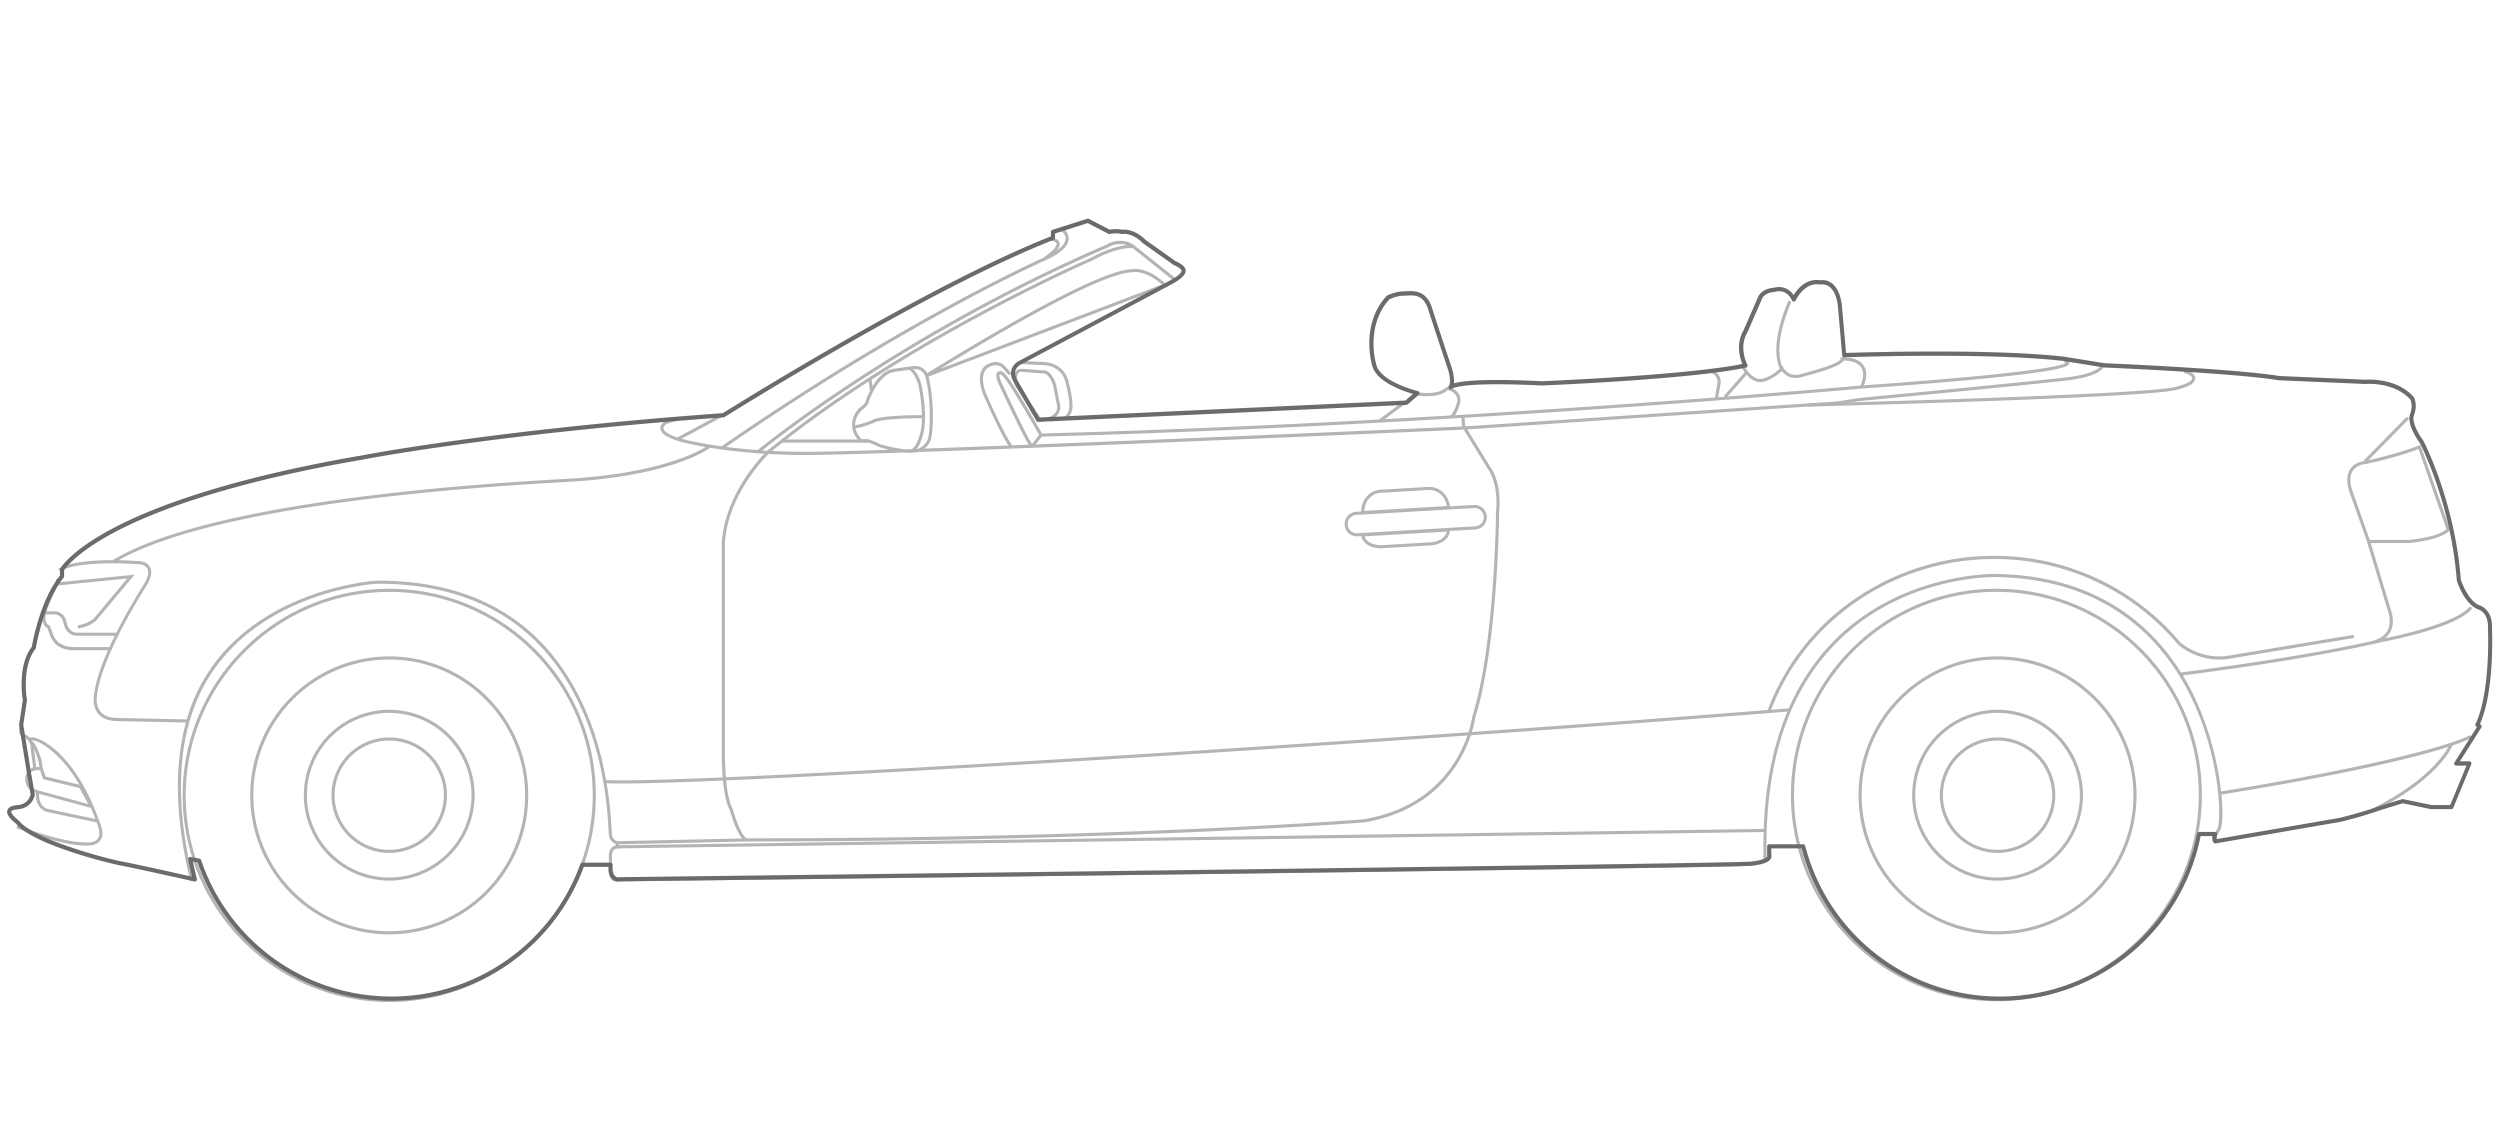
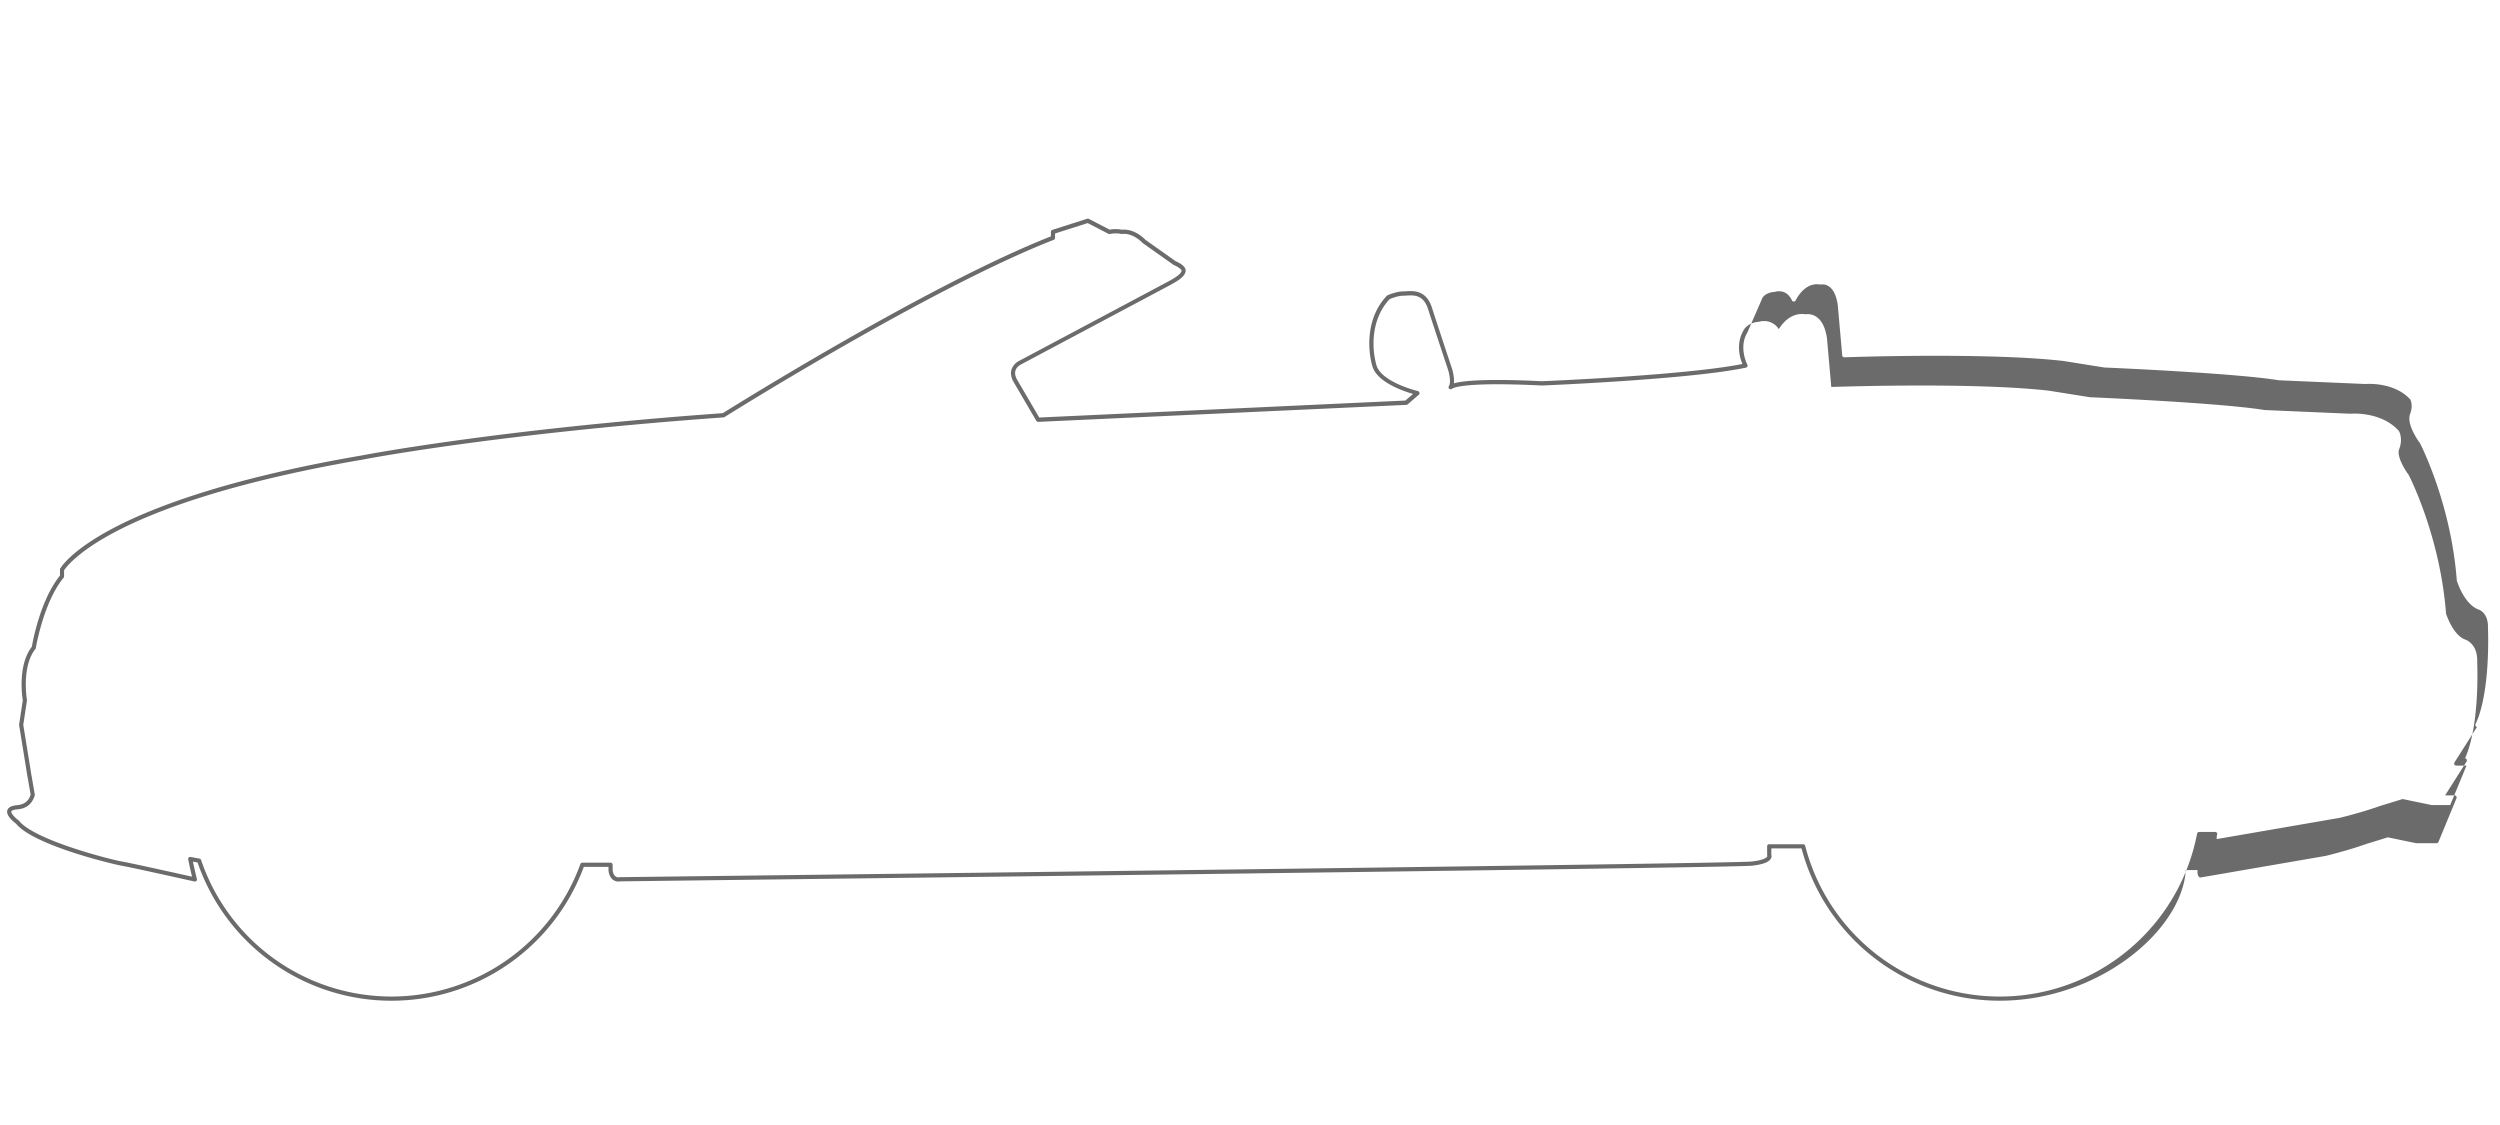
<svg xmlns="http://www.w3.org/2000/svg" id="Layer_1" data-name="Layer 1" viewBox="0 0 2400 1080" version="1.1">
  <defs id="defs19" />
  <title id="title3">convertible</title>
  <g id="Stroke-1">
-     <path d="M591.69,846.34a6.41,6.41,0,0,1-3.61-1.06c-1.89-1.28-3.13-3.7-3.59-7v-18c.27-3,2-7.87,6.66-8.7l.07-1.37c-2.53-.83-5.84-3.26-6.73-8.56-.09-.54-.14-1.55-.23-3.4l0-.68c-2.47-50.3-13.5-94.4-32.79-131.07-37-70.41-100.48-106.1-188.61-106.1h-1.23c-.92,0-99.84,6.08-153.83,79-36.07,48.7-43.53,117.85-22.2,205.53l-2.91.71c-14.4-59.16-15.77-110-4.18-152l-64.83-1.36h-.44c-8.37,0-14.64-2.25-18.6-6.7-5.58-6.28-4.77-15-4.65-16,.94-12.88,6.62-29.27,13.73-45.33H71.42c-12.72,0-20.78-5.39-24-16a33.77,33.77,0,0,0-2.2-5.5c-5.18-3-5-10-4.06-13.74,1.06-7.46,10.43-25.89,12.73-30.35v-2.72h3v3l72.35-7.24L92.83,595.16c-.17.21-4.65,5.59-17.73,8.3l-.61-2.94c12-2.48,16-7.22,16-7.27l31.74-37.94L55.83,562l0-.4c-2.57,5.05-9,18-11,25.26h8c3.41.08,10.09,2.62,11.26,11.64.51,1.8,2.87,8.71,9.29,8.83h38.37c12.33-24.51,25.32-44.73,25.56-45.1,4.76-7.38,6.1-12.95,4-16.54-2.38-4.09-8.37-4.15-9.34-4.13l-.08,0-.29,0c-61.16-3.52-73.21,6.6-73.69,7l-2-2.23c1.11-1,10.9-8.54,51.85-8.54h.3c86.39-52.1,309.23-71.23,434.5-78,85.56-4.63,124.32-24.22,134.88-30.64-17.9-3.11-27.3-6-27.5-6.06-11.67-4.13-16.43-7.91-16-12.65.62-6.4,11.74-8.75,16.49-9.46l.44,3c-6.22.93-13.61,3.26-13.95,6.78-.28,3,4.27,6.1,13.94,9.52.21.07,14.73,4.49,42,8.26l-.08-.12C866.29,308.28,996.2,249.92,1001,247.8c13-8.83,13.63-12.76,13.27-14-.54-1.94-4.56-2.76-6.42-2.86l.15-3c.8,0,7.9.52,9.16,5,.62,2.21-.28,4.72-2.79,7.66,5.41-3.77,8.33-7.52,8.57-11.12.33-4.86-4.26-7.7-4.3-7.73l1.55-2.57c.25.15,6.19,3.83,5.74,10.49-.48,7.14-8.38,14.12-23.48,20.74l-.12.06c-1.29.57-130.85,58.19-305.26,178.57,9,1.16,19.15,2.23,30.55,3.06l-.11-.13c1.33-1.1,135.08-111,334.38-196.95,1.54-1,14-8.21,26.37,0l.13.1h.09v.05l39.67,31.6-1.87,2.35-39-31.08c-3.38-.15-17.15.15-39,12.25l-.13.06c-7.32,3.19-179.12,78.67-307,182.54,8.59.44,17.75.73,27.48.82,14.06.14,44.67-.62,85.21-1.92-5.45-1.26-9.43-2.5-9.77-2.6l-.25-.1c-4.14-2.17-9.66-4.5-12-4.5h-5.71l-1-.86c-.7-.64-6.71-6.36-7.14-15-.29-5.89,2-11.59,6.9-17l.16-.15.67-.51c1.31-.77,4.91-3.47,5.5-6.46l0-.18c.09-.28,9.39-27.76,26.88-30.48l16.37-2.2a12.34,12.34,0,0,1,3.76-.42c7.25,0,12.34,4.54,13.63,12.14.31,1.22,3.86,15.57,3.72,37,0,4.52-.23,9.11-.6,13.64-.78,7-1.29,11.52-7.64,16.53,172.28-6,464.11-18.91,516.29-21.23l-.75-9.62,3-.23.73,9.38.2.33h.32l356.92-23.91,20.14-3.21c1.78-.17,168.92-16.16,200.17-19.94,29.54-3.58,32.56-11.26,32.59-11.33l2.89.81c-.25,1-3.38,9.66-35.11,13.5-31.29,3.79-198.46,19.77-200.15,19.93l-20.25,3.23L1408.6,412.24l22.2,36.2c1.05,1.32,11,14.65,8.36,43.37,0,3.55-1.28,128.09-22.82,196.72-.54,4.1-12.58,85.29-106.8,101l-.13,0c-2.28.18-232.57,18.29-588.41,18.29h-3.71l-123.1,2.71-.2,4h-1.43c-4.3,0-5,5.17-5.1,6V838c.34,2.34,1.15,4.05,2.29,4.82a3.76,3.76,0,0,0,2.69.47l.78-.1c10.65-.13,1066.08-12.85,1085.69-14.95,10.25-1.1,13.22-3.09,14-3.79l-.08-.17.12-.62,0-2.61c-1.62-90,21.47-159.59,68.62-206.79,62.74-62.8,148-63.23,151.54-63.25,108.37.36,162.4,59.13,188.65,108.36,31.55,59.18,35.35,129,29.43,137.89-4.1,6.15-4,9.42-3.77,10.54l-2.94.6c-.46-2.26-.11-6.32,4.21-12.81,3.68-5.53,4.37-71.12-29.58-134.82-25.86-48.51-79.12-106.41-186-106.77h-.1c-4.79,0-88,.92-149.34,62.37C1717.07,663,1694.27,731.81,1695.88,821l.05,2.83.14.28v.29a2.44,2.44,0,0,1-.54,1.58c-1.24,1.72-5.08,4-16.29,5.24-19.69,2.11-1070.18,14.77-1085.88,15l-.38.05A6.32,6.32,0,0,1,591.69,846.34ZM362.76,557.41c89.4,0,153.74,36.23,191.32,107.7,19.49,37.06,30.63,81.58,33.13,132.32l0,.68c.07,1.51.13,2.7.19,3.06.9,5.37,4.77,6.26,5.42,6.37l119.64-2.63c-6.25-7.23-11.41-25.6-11.81-27l-.11-.27c-8.31-15.37-7.66-55.81-7.63-57.53V520.29c3.06-41.8,31.62-75,40.9-84.73-21.28-1.32-38.71-3.5-52.08-5.68-5,3.64-41.65,27.63-139.11,32.9-123,6.65-340,25.19-428.8,75.06,5.44.09,11.38.31,17.85.69h0c2.09-.12,9.05.31,12.14,5.6,2.71,4.66,1.34,11.28-4.08,19.68-.44.68-44.11,68.63-46.84,106-.1.91-.8,8.44,3.91,13.75,3.42,3.85,9.1,5.79,16.82,5.69l65.66,1.38a167.59,167.59,0,0,1,26-53c54.82-74,155.14-80.14,156.15-80.2Zm333.18-37V720.1c0,.44-.67,41.53,7.31,56.14l.08.16.23.59c3.93,14.55,10.47,27.8,13.71,27.8H721c353.68,0,583.19-17.89,588.11-18.28,93.76-15.63,104.17-97.65,104.26-98.48l.06-.28c21.64-68.83,22.71-194.77,22.72-196v-.13c2.65-28.31-7.64-41.2-7.75-41.33l-.12-.17-23.1-37.67c-48.66,2.17-351,15.56-524,21.52a31.34,31.34,0,0,1-7.05.71c-1.78,0-3.65-.1-5.54-.28-47.88,1.61-84.29,2.57-100,2.41-11-.1-21.22-.45-30.74-1C731.62,442,699.19,476.32,695.94,520.45ZM44.07,589.82c-.74,3-.9,8.44,3,10.44l.42.21.22.41a36.37,36.37,0,0,1,2.63,6.44c2.76,9.21,9.86,13.88,21.09,13.88H105c1.67-3.68,3.41-7.34,5.18-10.91H73.29c-8.78-.16-11.68-9.28-12.17-11.11l-.05-.24c-.89-7.08-5.84-9.06-8.34-9.12Zm687.65-157.4,4.94.31,0,0,.09-.08c128.14-105,302-181.43,310-184.91,16.44-9.08,28.39-11.72,35.17-12.41-9.72-3.37-18.47,2.27-18.57,2.34l-.24.13C878.56,317.3,750.35,417.47,731.72,432.41Zm113.33-6a135,135,0,0,0,23.59,4.94l12.11-.41a13.78,13.78,0,0,0,2.07-.69c7.93-5.12,8.35-8.89,9.19-16.36.35-4.41.55-8.93.58-13.37.15-21.88-3.59-36.16-3.63-36.3l0-.15c-1-6.26-4.84-9.7-10.69-9.7a13.53,13.53,0,0,0-3.08.33l-.34-1.19.08,1.25L858.54,357c-13,2-22,21.08-24.44,28.37-.95,4.51-5.91,7.75-6.83,8.32l-.27.22c-4.26,4.72-6.3,9.67-6,14.7.38,7.61,5.92,12.74,6.15,13l.1.09h4.57C835.62,421.65,843.25,425.49,845,426.43ZM82.43,811.74c-22.17,0-56.35-12.7-66.3-16.59l-.41-.16,1.07-2.8.43.17c9.83,3.84,43.56,16.38,65.21,16.38,1.23,0,2.41,0,3.5-.12h.28c.25,0,5.31,0,7.93-3.92,2-3,1.59-7.92-1.38-14.91l.37-.16-47.27-10h0a13.87,13.87,0,0,1-7.23-4.3c-3.11-3.45-4.49-8.21-4.09-14.16L33,760.67h0l-.18-.06-1-.32,0-.05a12.62,12.62,0,0,1-7.07-8.62,13.4,13.4,0,0,1,1-10,10.08,10.08,0,0,1,6-4.64l-2.25-18.45v-.1a11.87,11.87,0,0,0-6.52-10.78l.54-1.26v-.14l-.68,1.33-2.17-1.11c-3.34-1.35-2.11-7.92-2.1-8l2.95.57c-.37,1.93-.14,4.29.31,4.65l.14.06,2.24,1.15h0a14.7,14.7,0,0,1,4.11,3l.27.28,0-.11,2.71-.25c4.51-.41,39.8,12.51,63.82,79.91l.33.92c3.43,8.08,3.78,13.71,1.09,17.71-3.29,4.9-9.15,5.23-10.48,5.23h0C85,811.69,83.73,811.74,82.43,811.74ZM46.32,776.68l.17,0,45,9.5q-2-5.54-4.18-10.57L37.5,762.06C37,774.26,45.25,776.45,46.32,776.68Zm-12.48-18.9,2.85,1,48,13.09-8.47-15.39-34.87-8.54-2.89-8.68-.39.06a8.16,8.16,0,0,1-.93,0c-2,0-6.57.06-8.74,3.82a10.42,10.42,0,0,0-.74,7.53l-1.4.54,1.48-.27A9.55,9.55,0,0,0,33.84,757.79Zm9.85-12.41,32.52,8c-20.15-34.52-41.43-42.76-44.54-42.52l-.51,0-.08.38-.23,0a14,14,0,0,1,.63,1.3l.3-.38c2.27,1.78,8.08,13.1,9.21,25.12ZM32.66,719l2.13,17.47c.95-.09,1.76-.1,2.33-.11h.53l.19,0A57.54,57.54,0,0,0,32.66,719Z" fill="#b4b4b5" id="path6" />
-   </g>
+     </g>
  <g id="Stroke-2">
-     <path d="M373.66,961.93c-109.37,0-198.35-89-198.35-198.35s89-198.35,198.35-198.35S572,654.21,572,763.58,483,961.93,373.66,961.93Zm0-393.7c-107.72,0-195.35,87.63-195.35,195.35s87.64,195.35,195.35,195.35S569,871.29,569,763.58,481.38,568.23,373.66,568.23Zm1903.63,211.5L2276,777c52.5-25.9,69.88-51.62,74.43-60-28.53,9.17-90.43,25.14-219.3,46.05l-.48-3c205.61-33.37,240.39-54.19,240.72-54.39l1.64,2.51c-.11.07-4.28,2.67-18.59,7.48C2352.53,720,2338,749.79,2277.29,779.73Zm-1680-27.57c-7.35,0-13-.13-16.75-.41l.22-3C645,753.4,1243.76,717.3,1697,681.6A225,225,0,0,1,1782.1,574a235.92,235.92,0,0,1,132.76-40.4A232.47,232.47,0,0,1,2093,616.57c.13.13,19.1,17.38,46.72,12.83l119.72-19.95.49,3-119.72,19.95c-29.32,4.83-49.3-13.62-49.47-13.82a229.51,229.51,0,0,0-175.87-81.91,232.94,232.94,0,0,0-131.08,39.89,222.05,222.05,0,0,0-83.51,104.81L1717.8,680l.24,3C1288.85,717.08,716.75,752.16,597.28,752.16ZM2093.16,648.72l-.38-3c73.12-9.42,134.19-19.4,181.81-29.71h0c8.63-1.74,14.47-5.32,17.36-10.63,4.46-8.22.58-18.34.54-18.45l0-.12L2272,519l-16.61-47c-3-9.28-2.6-16.66,1.07-22,4.35-6.28,11.76-7.21,13.19-7.33l-.54-.53,41.44-42.08,2.14,2.1-39.06,39.66c30.22-6.7,48.28-14,48.46-14.08l1.47-.61.53,1.5,28,80.05-.61.66c-8.87,9.64-38.08,11.87-39.32,12h-36.27l19.47,64.58c.42,1.11,4.21,11.84-.72,20.91a19.78,19.78,0,0,1-4.89,5.87c73.08-15.1,80.84-30.16,80.91-30.31l2.79,1.11c-.25.67-7,16.64-84.82,32.5l-.43-2.12-.06,0,.48,2.08C2239.11,627.38,2173.37,638.39,2093.16,648.72Zm181.78-130.38h37c1.35-.1,28-2.29,36.66-10.37l-26.84-76.85c-5.16,2-23.5,8.59-51.5,14.53l-.23,0c-.29,0-7.22.44-11.11,6.06-3.12,4.51-3.35,11-.7,19.31Zm-949.5,8a24,24,0,0,1-11.8-2.87c-3.83-2.17-6.21-5.26-6.78-8.8l-4.33.25a11.81,11.81,0,0,1-.68-23.59l4.92-.29c-.1-11,7.95-20.31,18.39-20.92l46-2.68a19,19,0,0,1,14.3,5.4,21.48,21.48,0,0,1,6.4,13.25l23.72-1.38a11.81,11.81,0,0,1,.77,23.59l-24.47,1.42c-.35,7.27-8.32,13.27-18.76,13.88l-46,2.68C1326.56,526.31,1326,526.32,1325.44,526.32ZM1310,514.89a10.13,10.13,0,0,0,5.14,6,21.88,21.88,0,0,0,11.83,2.44l46-2.68c8.51-.5,15.1-4.9,15.87-10.31Zm105.73-27.19L1302,494.31a8.81,8.81,0,0,0,.46,17.6l113.73-6.61a8.81,8.81,0,0,0-.51-17.6Zm-43.5-17.3-.84,0-46,2.68c-8.67.51-15.39,8.15-15.56,17.36l79.07-4.61a18.45,18.45,0,0,0-5.43-10.86A16.07,16.07,0,0,0,1372.2,470.4ZM876.66,432.88l-1.26-1.35,1-1.56c.15-.05,3.73-1.45,7.09-14.61a60.5,60.5,0,0,0,1.57-13.85c-11-.06-38.34.55-45.45,4-7.64,3.66-18.49,5.83-19.7,6.07l-.61-2.94h0c1.17-.23,11.67-2.33,19-5.83,8.55-4.09,39.49-4.28,46.74-4.24a164.46,164.46,0,0,0-3.37-28.58c-3-11.87-9.05-15.06-9.11-15.09l.53-1,.68-1.71c.07,0,7.33,3.49,10.82,17.14.07.33,6.36,28.94,1.8,46.86-3.42,13.43-7.44,16.15-9,16.7l-.5-1.4h0ZM969.75,430c-9.57-13.06-26.12-51.77-26.25-52.12-3.33-9.48-3.68-17-1.08-22.34a11.35,11.35,0,0,1,5.89-5.86c7.8-4.43,14.08-.92,16.32,1.57l6.11,7.07-2.27,2-6.09-7.05c-1.34-1.49-6.27-4.59-12.69-.89l-.27.12a8.36,8.36,0,0,0-4.31,4.38c-2.24,4.62-1.84,11.34,1.2,20,.12.3,16.46,38.56,25.86,51.38Zm22-.24H991c-2.2,0-3.66,0-32.85-62.34l0-.1c-2.38-6.17-2.27-9.13.36-10.56,3.45-1.84,6.3,1.64,10.27,7.16,9.63,13.41,29.65,48.94,31.9,52.95l.49.87-.6.82Zm-30.84-63.56c12,25.58,25.91,54.88,29.85,60l6.81-8.65c-3.81-6.77-22.21-39.24-31.25-51.83-4.18-5.82-5.58-6.72-6.41-6.27S959.39,362.19,960.94,366.22ZM833.5,424.87h-82.8v-3h82.8ZM651,423l-1.42-2.64,41-22.11,1.42,2.64Zm674.39-17.64-1.79-2.41,22.25-16.59,1.79,2.41Zm-327.35-.43-23.7-34.51-.07-.24c0-.09-2.55-9.41,1-13.82,1.31-1.64,3.35-2.41,6-2.29l22.06,1.58c.31,0,6.78.81,10.78,14.6l0,.14,3.67,19.19a11.76,11.76,0,0,1-2.56,8.74c-3.09,3.85-8.61,6.05-16.4,6.55Zm-20.94-35.79,22.44,32.68c6.46-.53,11-2.34,13.41-5.37a8.78,8.78,0,0,0,1.94-6.37l-3.65-19c-3.19-11-7.77-12.29-8.17-12.38L981.16,357c-2.24-.1-3.09.62-3.53,1.17C975.72,360.6,976.44,366.42,977.13,369.11Zm46.22,34-2.07-2.17a16.68,16.68,0,0,0,5-7.85c1.33-5.44-1.5-19-3.38-26.18-3.86-15.45-18.8-16.29-19.44-16.32l-24.65-1.2.15-3,24.64,1.2c.16,0,17.79.89,22.21,18.57.87,3.33,5.16,20.37,3.39,27.63A19.59,19.59,0,0,1,1023.35,403.14Zm370.86-1.76-1.91-2.31c.66-.52,3.83-3.38,6.31-12.13a8.93,8.93,0,0,0-.7-7.2c-2.17-3.65-6.78-5-7.7-5.28l-1,.5c-8.75,7.76-27,5.07-30.54,4.44l.51-3c2.06.36,20.34,3.29,28.16-3.84l.15-.13,4.39-2.26v1.62c2.07.69,6.29,2.49,8.59,6.37a11.81,11.81,0,0,1,1,9.55C1398.84,397.15,1395.25,400.56,1394.22,401.38Zm341-11-.08-3c3.24-.08,324.2-8.26,353.55-16,10.66-2.81,15.81-5.53,15.75-8.29-.06-2.47-4.44-4.29-8.17-5.09l.63-2.93c3.13.67,10.41,2.79,10.53,8,.1,4.6-5.11,7.86-18,11.26C2059.77,382.09,1748.45,390,1735.21,390.36Zm-86.07-6.48-3-.42c0-.07,1.17-7.84,2.58-14.9a9.51,9.51,0,0,0-5.63-10.56l1.18-2.76c3.24,1.39,8.95,6.09,7.38,13.9C1650.3,376.12,1649.15,383.81,1649.14,383.88Zm8.07-1.79-2.25-2,19.93-22.72a41.33,41.33,0,0,1-4.33-7.39l2.75-1.19c.06.15,6.61,15,16.75,15a11.71,11.71,0,0,0,3.91-.7l.62-.24c7.1-2.91,11.45-6.43,14-9.18-10.6-23.18,7.68-63.46,8.5-65.25l2.73,1.25c-.78,1.7-17.89,39.39-9.07,61.45l.17-.21,1.09,1.84c2.54,4.29,7.45,8.89,16.42,6.43l3.14-.86c14.22-3.9,30-8.23,35.36-13.09l-.21-1.92c.27,0,.91-.09,1.81-.13a3.29,3.29,0,0,0,.31-1.36h3a5.88,5.88,0,0,1-.16,1.35c5.13.19,12.85,1.5,17.09,7.21,3.84,5.17,3.79,12.45-.15,21.64l-2.76-1.18c3.49-8.14,3.66-14.42.5-18.67-3.89-5.23-11.82-6-16.22-6h0c-5,6.07-20.42,10.3-37.76,15.05l-3.13.86c-9.32,2.56-15-1.46-18.1-5.34l-.64.41-.43-.68a42.82,42.82,0,0,1-14.36,9.17l-.69.27a14.74,14.74,0,0,1-5,.89c-5.52,0-10-3.37-13.27-7.09Zm-821.9-6.37-1.61-11.91,3-.4,1.61,11.91Zm54.19-13.5-1.33-2.67c6.46-4.07,158.56-99.53,197.6-101.07,1.83-.42,15.62-2.89,33.46,14.15l1.72,1.64Zm199.92-101.08a13.72,13.72,0,0,0-3.05.28l-.34.05C1054.13,262.52,941.87,330,903,353.9l212.44-80.73C1103.69,262.69,1094.09,261.14,1089.43,261.14Z" fill="#b4b4b5" id="path9" />
-   </g>
+     </g>
  <g id="Stroke-3">
-     <path d="M1916.55,961.19c-108.77,0-197.26-88.81-197.26-198s88.49-198,197.26-198,197.27,88.81,197.27,198S2025.32,961.19,1916.55,961.19Zm0-393c-107.12,0-194.26,87.47-194.26,195s87.15,195,194.26,195,194.27-87.47,194.27-195S2023.67,568.23,1916.55,568.23ZM1917.64,897c-73.58,0-133.44-59.86-133.44-133.44s59.86-133.43,133.44-133.43S2051.08,690,2051.08,763.58,1991.22,897,1917.64,897Zm0-263.87c-71.92,0-130.44,58.51-130.44,130.43A130.59,130.59,0,0,0,1917.64,894c71.92,0,130.44-58.51,130.44-130.44A130.58,130.58,0,0,0,1917.64,633.14ZM373.66,897c-73.58,0-133.44-59.86-133.44-133.44s59.86-133.43,133.44-133.43S507.1,690,507.1,763.58,447.24,897,373.66,897Zm0-263.87A130.58,130.58,0,0,0,243.23,763.58C243.23,835.5,301.74,894,373.66,894A130.58,130.58,0,0,0,504.1,763.58C504.1,691.66,445.59,633.14,373.66,633.14Zm1544,212.25a82,82,0,1,1,82-82A82.1,82.1,0,0,1,1917.65,845.39Zm0-161a79,79,0,1,0,79,79A79.09,79.09,0,0,0,1917.65,684.38Zm-1544,161a82,82,0,1,1,82-82A82.1,82.1,0,0,1,373.67,845.39Zm0-161a79,79,0,1,0,79,79A79.09,79.09,0,0,0,373.67,684.38Zm1544,134.44a55.44,55.44,0,1,1,55.44-55.44A55.5,55.5,0,0,1,1917.65,818.83Zm0-107.88a52.44,52.44,0,1,0,52.44,52.44A52.5,52.5,0,0,0,1917.65,710.95Zm-1544,107.88a55.44,55.44,0,1,1,55.44-55.44A55.5,55.5,0,0,1,373.67,818.83Zm0-107.88a52.44,52.44,0,1,0,52.44,52.44A52.5,52.5,0,0,0,373.67,710.95ZM592.59,814.46l0-3,1102-15.7,0,3ZM999.44,419.17l-.08-3c397.28-10.49,783.88-45.81,787.74-46.16.51,0,48.16-3.22,96.05-7.56,80.87-7.33,97-11.94,99.88-13.9a9.29,9.29,0,0,0-1.48-.59l.93-2.85c1.14.37,4.17,1.35,3.88,3.66-.32,2.57-.91,7.35-100.63,16.46-48.71,4.45-97.9,7.74-98.4,7.78C1783.52,373.35,1396.82,408.67,999.44,419.17Z" fill="#b4b4b5" id="path12" />
-   </g>
+     </g>
  <g id="Stroke-6">
-     <path d="M1919.77,960.68a196.76,196.76,0,0,1-190.3-146.19h-29v.08c0,1.26,0,2.52,0,3.81l.05,2.44a4.59,4.59,0,0,1-.47,3.42c-1.92,3.49-7.95,5.74-18.41,6.86-19.79,2.12-1039.43,14.41-1086,15a9,9,0,0,1-1.83.18c-2.48,0-8.4-1-9.66-10.46a2,2,0,0,1,0-.27v-3.36H560.46a196.91,196.91,0,0,1-370.8-4.2l-4.45-.82c1.25,6,2.5,11.42,3.8,16.62a2,2,0,0,1-2.38,2.44c-.61-.14-61.33-13.72-69.73-15.12-7.79-1.3-84.71-19.56-101.54-40.42-2.1-1.55-9.77-7.61-8.34-12.73,1.2-4.3,7.51-4.8,9.58-5,6.56-.53,10.86-3.89,12.8-10l-2.87-16.75a2,2,0,0,1-.15-.5l-1.13-7v-.06l-6.89-42.52a2,2,0,0,1,0-.62l3.52-23.2c-.6-3.68-5-33.83,8.69-51.45.89-5.23,8.17-45,27-68.29v-5.7a2,2,0,0,1,.24-1c.37-.68,9.48-16.81,49.9-38.31,36.95-19.66,108.47-47.81,239.41-70.31,1.23-.24,130-25.1,346.74-40.61,10.27-6.43,198.4-123.85,315-169.72v-4.34a2,2,0,0,1,1.39-1.91l33.49-10.69a2,2,0,0,1,1.53.13l20,10.36a31.85,31.85,0,0,1,5.84-.53,29.88,29.88,0,0,1,6,.6,15.07,15.07,0,0,1,2-.12c4,0,12,1.29,20.62,9.89l28.9,20.44c2.51,1.07,9.58,4.47,9.58,8.88,0,5-5.83,9.16-14.59,13.88-9.16,4.93-141.9,75.54-143.24,76.25l-.14.07s-4,1.83-5.31,5.66c-.86,2.51-.43,5.43,1.29,8.68l21.44,36.65,351.55-16.3,7.31-6.34c-9.64-2.77-34.78-11.37-39.1-26.79-5.29-18.91-4.8-47.94,14-67.48a2,2,0,0,1,.61-.43c.34-.15,8.31-3.74,15.08-3.74.77,0,1.71-.06,2.7-.12,1.26-.08,2.69-.17,4.2-.17,6.68,0,16.09,1.65,20.66,15.93,5.63,17.6,19.1,58,19.23,58.41.33,1.06,2.54,8.37,1.85,14.2,7.26-2.12,21.44-3.22,41.71-3.22h0c12.17,0,26.59.4,42.87,1.2,4.14-.17,138.49-5.76,192.37-16.55-2.28-5.44-6.56-19.17,1.09-32.24l14.2-32.67c.14-.32,3.44-7.44,15-8.31a17,17,0,0,1,4.8-.67,16.59,16.59,0,0,1,14.07,7.78c3.15-5.18,10.49-14.55,22.28-14.55h0a22.83,22.83,0,0,1,3.39.26,12.56,12.56,0,0,1,2-.15c4.59,0,15.58,2.27,18.58,23.27,0,0,0,.07,0,.11l4.11,46.57c8.48-.28,44.25-1.38,86-1.38,52.94,0,94.42,1.69,123.3,5l39,6.24c4.44.19,125,5.32,167.65,12.28l82.42,3.55c.43,0,1.8-.13,3.85-.13,8.37,0,29.27,1.62,42.58,16.58a2,2,0,0,1,.25.35c.16.29,4,7.25.12,17.28-2.6,6.75,5.61,19.94,9,24.45a2,2,0,0,1,.17.27c.3.57,30.12,58.13,35.84,133.09.68,2.11,6.83,20.2,17.91,24.72,1.5.45,12.73,4.41,12,22,.16,3.5,2.48,60.45-11.59,92l.83.58a2,2,0,0,1,.55,2.72l-20.61,32.48h9.09a2,2,0,0,1,1.85,2.76l-17.3,41.89a2,2,0,0,1-1.85,1.24h-19.22a2,2,0,0,1-.41,0l-27.09-5.63-20.44,6.28c-11.65,4.12-24.9,8-39.3,11.58l-.14,0-119.72,20.66a2,2,0,0,1-1.89-.7c-.21-.25-1.73-2.28-1.22-6.36l-11.26,0C2094.4,894.33,2013.5,960.68,1919.77,960.68ZM1698.43,810.5H1731A2,2,0,0,1,1733,812a192.76,192.76,0,0,0,186.81,144.68c92.37,0,172-65.76,189.39-156.37a2,2,0,0,1,2-1.62l15.37-.05h0a2,2,0,0,1,1.92,2.55,9.26,9.26,0,0,0-.37,4.31l118.07-20.38c14.25-3.52,27.34-7.38,38.93-11.47l21-6.46a2,2,0,0,1,1,0l27.39,5.69h17.68l15.65-37.89H2358a2,2,0,0,1-1.69-3.07l21.52-33.93-.64-.44a2,2,0,0,1-.67-2.51c14.58-30.55,12-91.08,11.92-91.69,0-.06,0-.12,0-.18.63-15.16-8.81-18-9.21-18.08L2379,585c-13.56-5.42-20.13-26.6-20.41-27.5a2,2,0,0,1-.08-.43c-5.47-72.51-33.73-128.5-35.34-131.63-1.78-2.4-13.2-18.35-9.43-28.15,2.88-7.48.69-12.7.21-13.71-12.24-13.58-31.63-15.06-39.42-15.06-2.25,0-3.61.12-3.63.12h-.27L2188,365.07l-.24,0c-42.85-7-166.16-12.2-167.4-12.26l-.23,0-39-6.25c-28.64-3.3-70-5-122.75-5-47.6,0-87.39,1.43-87.79,1.44a2,2,0,0,1-2.06-1.82l-4.27-48.4c-2.57-17.85-11.07-19.78-14.61-19.78a7.69,7.69,0,0,0-1.48.12,2.09,2.09,0,0,1-.77,0,18.88,18.88,0,0,0-3.09-.26h0c-13.32,0-20.34,15.34-20.41,15.49a2,2,0,0,1-3.63,0c-3.43-7.24-8.58-8.76-12.31-8.76a12.83,12.83,0,0,0-3.76.53,2.06,2.06,0,0,1-.53.11c-9.22.61-11.75,5.74-11.85,6L1677.55,319a2,2,0,0,1-.11.22c-8.59,14.53-.05,30.65,0,30.81a2,2,0,0,1-1.34,2.91c-53,11.31-194.17,17.09-195.59,17.15h-.18c-16.25-.79-30.64-1.19-42.76-1.19h0c-36.58,0-42.8,3.63-43.68,4.36a2,2,0,0,1-2.92-2.68c2-2.92.61-11-.77-15.42-.12-.37-13.6-40.8-19.24-58.42-3.71-11.59-10.6-13.15-16.85-13.15-1.38,0-2.74.09-3.95.16s-2.05.13-2.95.13c-5.17,0-11.55,2.58-13.08,3.24-17.38,18.33-17.77,45.54-12.78,63.35,4.61,16.47,39.51,24.88,39.86,25a2,2,0,0,1,.85,3.46l-10.69,9.26a2,2,0,0,1-1.22.49L996.69,405a2,2,0,0,1-1.82-1l-22.09-37.77c-2.31-4.36-2.82-8.36-1.56-12a14.8,14.8,0,0,1,7.39-7.93c3.32-1.77,134.09-71.32,143.17-76.21,5.36-2.89,12.49-7.1,12.49-10.35,0-1.14-3.56-3.71-7.32-5.28a2,2,0,0,1-.39-.21l-29.22-20.67a2,2,0,0,1-.26-.22c-7.69-7.69-14.52-8.84-17.91-8.84a9.52,9.52,0,0,0-1.65.12,2.06,2.06,0,0,1-.84,0,25.68,25.68,0,0,0-5.56-.58,26.26,26.26,0,0,0-5.64.57,2,2,0,0,1-1.4-.17l-19.93-10.31-31.31,10v4.24a2,2,0,0,1-1.27,1.86C892.71,276.68,697.48,399.16,695.52,400.4a2,2,0,0,1-.92.3C477.77,416.19,349.07,441,347.8,441.29,218,463.59,147,491.39,110.3,510.79,74,530,63.21,544.9,61.52,547.49v5.85a2,2,0,0,1-.46,1.27c-19.37,23.52-26.58,67-26.65,67.46A2,2,0,0,1,34,623c-13.53,16.92-8.2,48.68-8.14,49a2,2,0,0,1,0,.64l-3.52,23.21L29.19,738v.06l1,6.36a2.08,2.08,0,0,1,.14.47l3.06,17.87a2,2,0,0,1-.05.9c-1.64,5.59-5.83,12.44-16.46,13.29-4.13.33-5.84,1.31-6,2.06-.48,1.72,3.33,5.9,7.05,8.58a2,2,0,0,1,.4.39c14.56,18.53,88,37.3,99.23,39.17,7.49,1.25,54,11.61,66.79,14.46-1.25-5.16-2.45-10.61-3.67-16.56a2,2,0,0,1,2.32-2.37l8.52,1.58a2,2,0,0,1,1.53,1.33,192.92,192.92,0,0,0,364.11,3.91,2,2,0,0,1,1.88-1.32h27.08a2,2,0,0,1,2,2v5.22c.63,4.49,2.59,6.86,5.68,6.86a4.84,4.84,0,0,0,1.07-.11,2.19,2.19,0,0,1,.49-.07c10.66-.13,1066.19-12.85,1085.83-15,11.58-1.24,14.49-3.64,15.2-4.61a1,1,0,0,0,.25-.6,2,2,0,0,1-.14-.69l-.06-2.76c0-1.32,0-2.61,0-3.89,0-.69,0-1.38,0-2.08a2,2,0,0,1,2-2Zm-1.71,11.56h0Zm0,0Z" fill="#6b6b6b" id="path15" />
+     <path d="M1919.77,960.68a196.76,196.76,0,0,1-190.3-146.19h-29v.08c0,1.26,0,2.52,0,3.81l.05,2.44a4.59,4.59,0,0,1-.47,3.42c-1.92,3.49-7.95,5.74-18.41,6.86-19.79,2.12-1039.43,14.41-1086,15a9,9,0,0,1-1.83.18c-2.48,0-8.4-1-9.66-10.46a2,2,0,0,1,0-.27v-3.36H560.46a196.91,196.91,0,0,1-370.8-4.2l-4.45-.82c1.25,6,2.5,11.42,3.8,16.62a2,2,0,0,1-2.38,2.44c-.61-.14-61.33-13.72-69.73-15.12-7.79-1.3-84.71-19.56-101.54-40.42-2.1-1.55-9.77-7.61-8.34-12.73,1.2-4.3,7.51-4.8,9.58-5,6.56-.53,10.86-3.89,12.8-10l-2.87-16.75a2,2,0,0,1-.15-.5l-1.13-7v-.06l-6.89-42.52a2,2,0,0,1,0-.62l3.52-23.2c-.6-3.68-5-33.83,8.69-51.45.89-5.23,8.17-45,27-68.29v-5.7a2,2,0,0,1,.24-1c.37-.68,9.48-16.81,49.9-38.31,36.95-19.66,108.47-47.81,239.41-70.31,1.23-.24,130-25.1,346.74-40.61,10.27-6.43,198.4-123.85,315-169.72v-4.34a2,2,0,0,1,1.39-1.91l33.49-10.69a2,2,0,0,1,1.53.13l20,10.36a31.85,31.85,0,0,1,5.84-.53,29.88,29.88,0,0,1,6,.6,15.07,15.07,0,0,1,2-.12c4,0,12,1.29,20.62,9.89l28.9,20.44c2.51,1.07,9.58,4.47,9.58,8.88,0,5-5.83,9.16-14.59,13.88-9.16,4.93-141.9,75.54-143.24,76.25l-.14.07s-4,1.83-5.31,5.66c-.86,2.51-.43,5.43,1.29,8.68l21.44,36.65,351.55-16.3,7.31-6.34c-9.64-2.77-34.78-11.37-39.1-26.79-5.29-18.91-4.8-47.94,14-67.48a2,2,0,0,1,.61-.43c.34-.15,8.31-3.74,15.08-3.74.77,0,1.71-.06,2.7-.12,1.26-.08,2.69-.17,4.2-.17,6.68,0,16.09,1.65,20.66,15.93,5.63,17.6,19.1,58,19.23,58.41.33,1.06,2.54,8.37,1.85,14.2,7.26-2.12,21.44-3.22,41.71-3.22h0c12.17,0,26.59.4,42.87,1.2,4.14-.17,138.49-5.76,192.37-16.55-2.28-5.44-6.56-19.17,1.09-32.24c.14-.32,3.44-7.44,15-8.31a17,17,0,0,1,4.8-.67,16.59,16.59,0,0,1,14.07,7.78c3.15-5.18,10.49-14.55,22.28-14.55h0a22.83,22.83,0,0,1,3.39.26,12.56,12.56,0,0,1,2-.15c4.59,0,15.58,2.27,18.58,23.27,0,0,0,.07,0,.11l4.11,46.57c8.48-.28,44.25-1.38,86-1.38,52.94,0,94.42,1.69,123.3,5l39,6.24c4.44.19,125,5.32,167.65,12.28l82.42,3.55c.43,0,1.8-.13,3.85-.13,8.37,0,29.27,1.62,42.58,16.58a2,2,0,0,1,.25.35c.16.29,4,7.25.12,17.28-2.6,6.75,5.61,19.94,9,24.45a2,2,0,0,1,.17.27c.3.57,30.12,58.13,35.84,133.09.68,2.11,6.83,20.2,17.91,24.72,1.5.45,12.73,4.41,12,22,.16,3.5,2.48,60.45-11.59,92l.83.58a2,2,0,0,1,.55,2.72l-20.61,32.48h9.09a2,2,0,0,1,1.85,2.76l-17.3,41.89a2,2,0,0,1-1.85,1.24h-19.22a2,2,0,0,1-.41,0l-27.09-5.63-20.44,6.28c-11.65,4.12-24.9,8-39.3,11.58l-.14,0-119.72,20.66a2,2,0,0,1-1.89-.7c-.21-.25-1.73-2.28-1.22-6.36l-11.26,0C2094.4,894.33,2013.5,960.68,1919.77,960.68ZM1698.43,810.5H1731A2,2,0,0,1,1733,812a192.76,192.76,0,0,0,186.81,144.68c92.37,0,172-65.76,189.39-156.37a2,2,0,0,1,2-1.62l15.37-.05h0a2,2,0,0,1,1.92,2.55,9.26,9.26,0,0,0-.37,4.31l118.07-20.38c14.25-3.52,27.34-7.38,38.93-11.47l21-6.46a2,2,0,0,1,1,0l27.39,5.69h17.68l15.65-37.89H2358a2,2,0,0,1-1.69-3.07l21.52-33.93-.64-.44a2,2,0,0,1-.67-2.51c14.58-30.55,12-91.08,11.92-91.69,0-.06,0-.12,0-.18.63-15.16-8.81-18-9.21-18.08L2379,585c-13.56-5.42-20.13-26.6-20.41-27.5a2,2,0,0,1-.08-.43c-5.47-72.51-33.73-128.5-35.34-131.63-1.78-2.4-13.2-18.35-9.43-28.15,2.88-7.48.69-12.7.21-13.71-12.24-13.58-31.63-15.06-39.42-15.06-2.25,0-3.61.12-3.63.12h-.27L2188,365.07l-.24,0c-42.85-7-166.16-12.2-167.4-12.26l-.23,0-39-6.25c-28.64-3.3-70-5-122.75-5-47.6,0-87.39,1.43-87.79,1.44a2,2,0,0,1-2.06-1.82l-4.27-48.4c-2.57-17.85-11.07-19.78-14.61-19.78a7.69,7.69,0,0,0-1.48.12,2.09,2.09,0,0,1-.77,0,18.88,18.88,0,0,0-3.09-.26h0c-13.32,0-20.34,15.34-20.41,15.49a2,2,0,0,1-3.63,0c-3.43-7.24-8.58-8.76-12.31-8.76a12.83,12.83,0,0,0-3.76.53,2.06,2.06,0,0,1-.53.11c-9.22.61-11.75,5.74-11.85,6L1677.55,319a2,2,0,0,1-.11.22c-8.59,14.53-.05,30.65,0,30.81a2,2,0,0,1-1.34,2.91c-53,11.31-194.17,17.09-195.59,17.15h-.18c-16.25-.79-30.64-1.19-42.76-1.19h0c-36.58,0-42.8,3.63-43.68,4.36a2,2,0,0,1-2.92-2.68c2-2.92.61-11-.77-15.42-.12-.37-13.6-40.8-19.24-58.42-3.71-11.59-10.6-13.15-16.85-13.15-1.38,0-2.74.09-3.95.16s-2.05.13-2.95.13c-5.17,0-11.55,2.58-13.08,3.24-17.38,18.33-17.77,45.54-12.78,63.35,4.61,16.47,39.51,24.88,39.86,25a2,2,0,0,1,.85,3.46l-10.69,9.26a2,2,0,0,1-1.22.49L996.69,405a2,2,0,0,1-1.82-1l-22.09-37.77c-2.31-4.36-2.82-8.36-1.56-12a14.8,14.8,0,0,1,7.39-7.93c3.32-1.77,134.09-71.32,143.17-76.21,5.36-2.89,12.49-7.1,12.49-10.35,0-1.14-3.56-3.71-7.32-5.28a2,2,0,0,1-.39-.21l-29.22-20.67a2,2,0,0,1-.26-.22c-7.69-7.69-14.52-8.84-17.91-8.84a9.52,9.52,0,0,0-1.65.12,2.06,2.06,0,0,1-.84,0,25.68,25.68,0,0,0-5.56-.58,26.26,26.26,0,0,0-5.64.57,2,2,0,0,1-1.4-.17l-19.93-10.31-31.31,10v4.24a2,2,0,0,1-1.27,1.86C892.71,276.68,697.48,399.16,695.52,400.4a2,2,0,0,1-.92.3C477.77,416.19,349.07,441,347.8,441.29,218,463.59,147,491.39,110.3,510.79,74,530,63.21,544.9,61.52,547.49v5.85a2,2,0,0,1-.46,1.27c-19.37,23.52-26.58,67-26.65,67.46A2,2,0,0,1,34,623c-13.53,16.92-8.2,48.68-8.14,49a2,2,0,0,1,0,.64l-3.52,23.21L29.19,738v.06l1,6.36a2.08,2.08,0,0,1,.14.47l3.06,17.87a2,2,0,0,1-.05.9c-1.64,5.59-5.83,12.44-16.46,13.29-4.13.33-5.84,1.31-6,2.06-.48,1.72,3.33,5.9,7.05,8.58a2,2,0,0,1,.4.39c14.56,18.53,88,37.3,99.23,39.17,7.49,1.25,54,11.61,66.79,14.46-1.25-5.16-2.45-10.61-3.67-16.56a2,2,0,0,1,2.32-2.37l8.52,1.58a2,2,0,0,1,1.53,1.33,192.92,192.92,0,0,0,364.11,3.91,2,2,0,0,1,1.88-1.32h27.08a2,2,0,0,1,2,2v5.22c.63,4.49,2.59,6.86,5.68,6.86a4.84,4.84,0,0,0,1.07-.11,2.19,2.19,0,0,1,.49-.07c10.66-.13,1066.19-12.85,1085.83-15,11.58-1.24,14.49-3.64,15.2-4.61a1,1,0,0,0,.25-.6,2,2,0,0,1-.14-.69l-.06-2.76c0-1.32,0-2.61,0-3.89,0-.69,0-1.38,0-2.08a2,2,0,0,1,2-2Zm-1.71,11.56h0Zm0,0Z" fill="#6b6b6b" id="path15" />
  </g>
</svg>